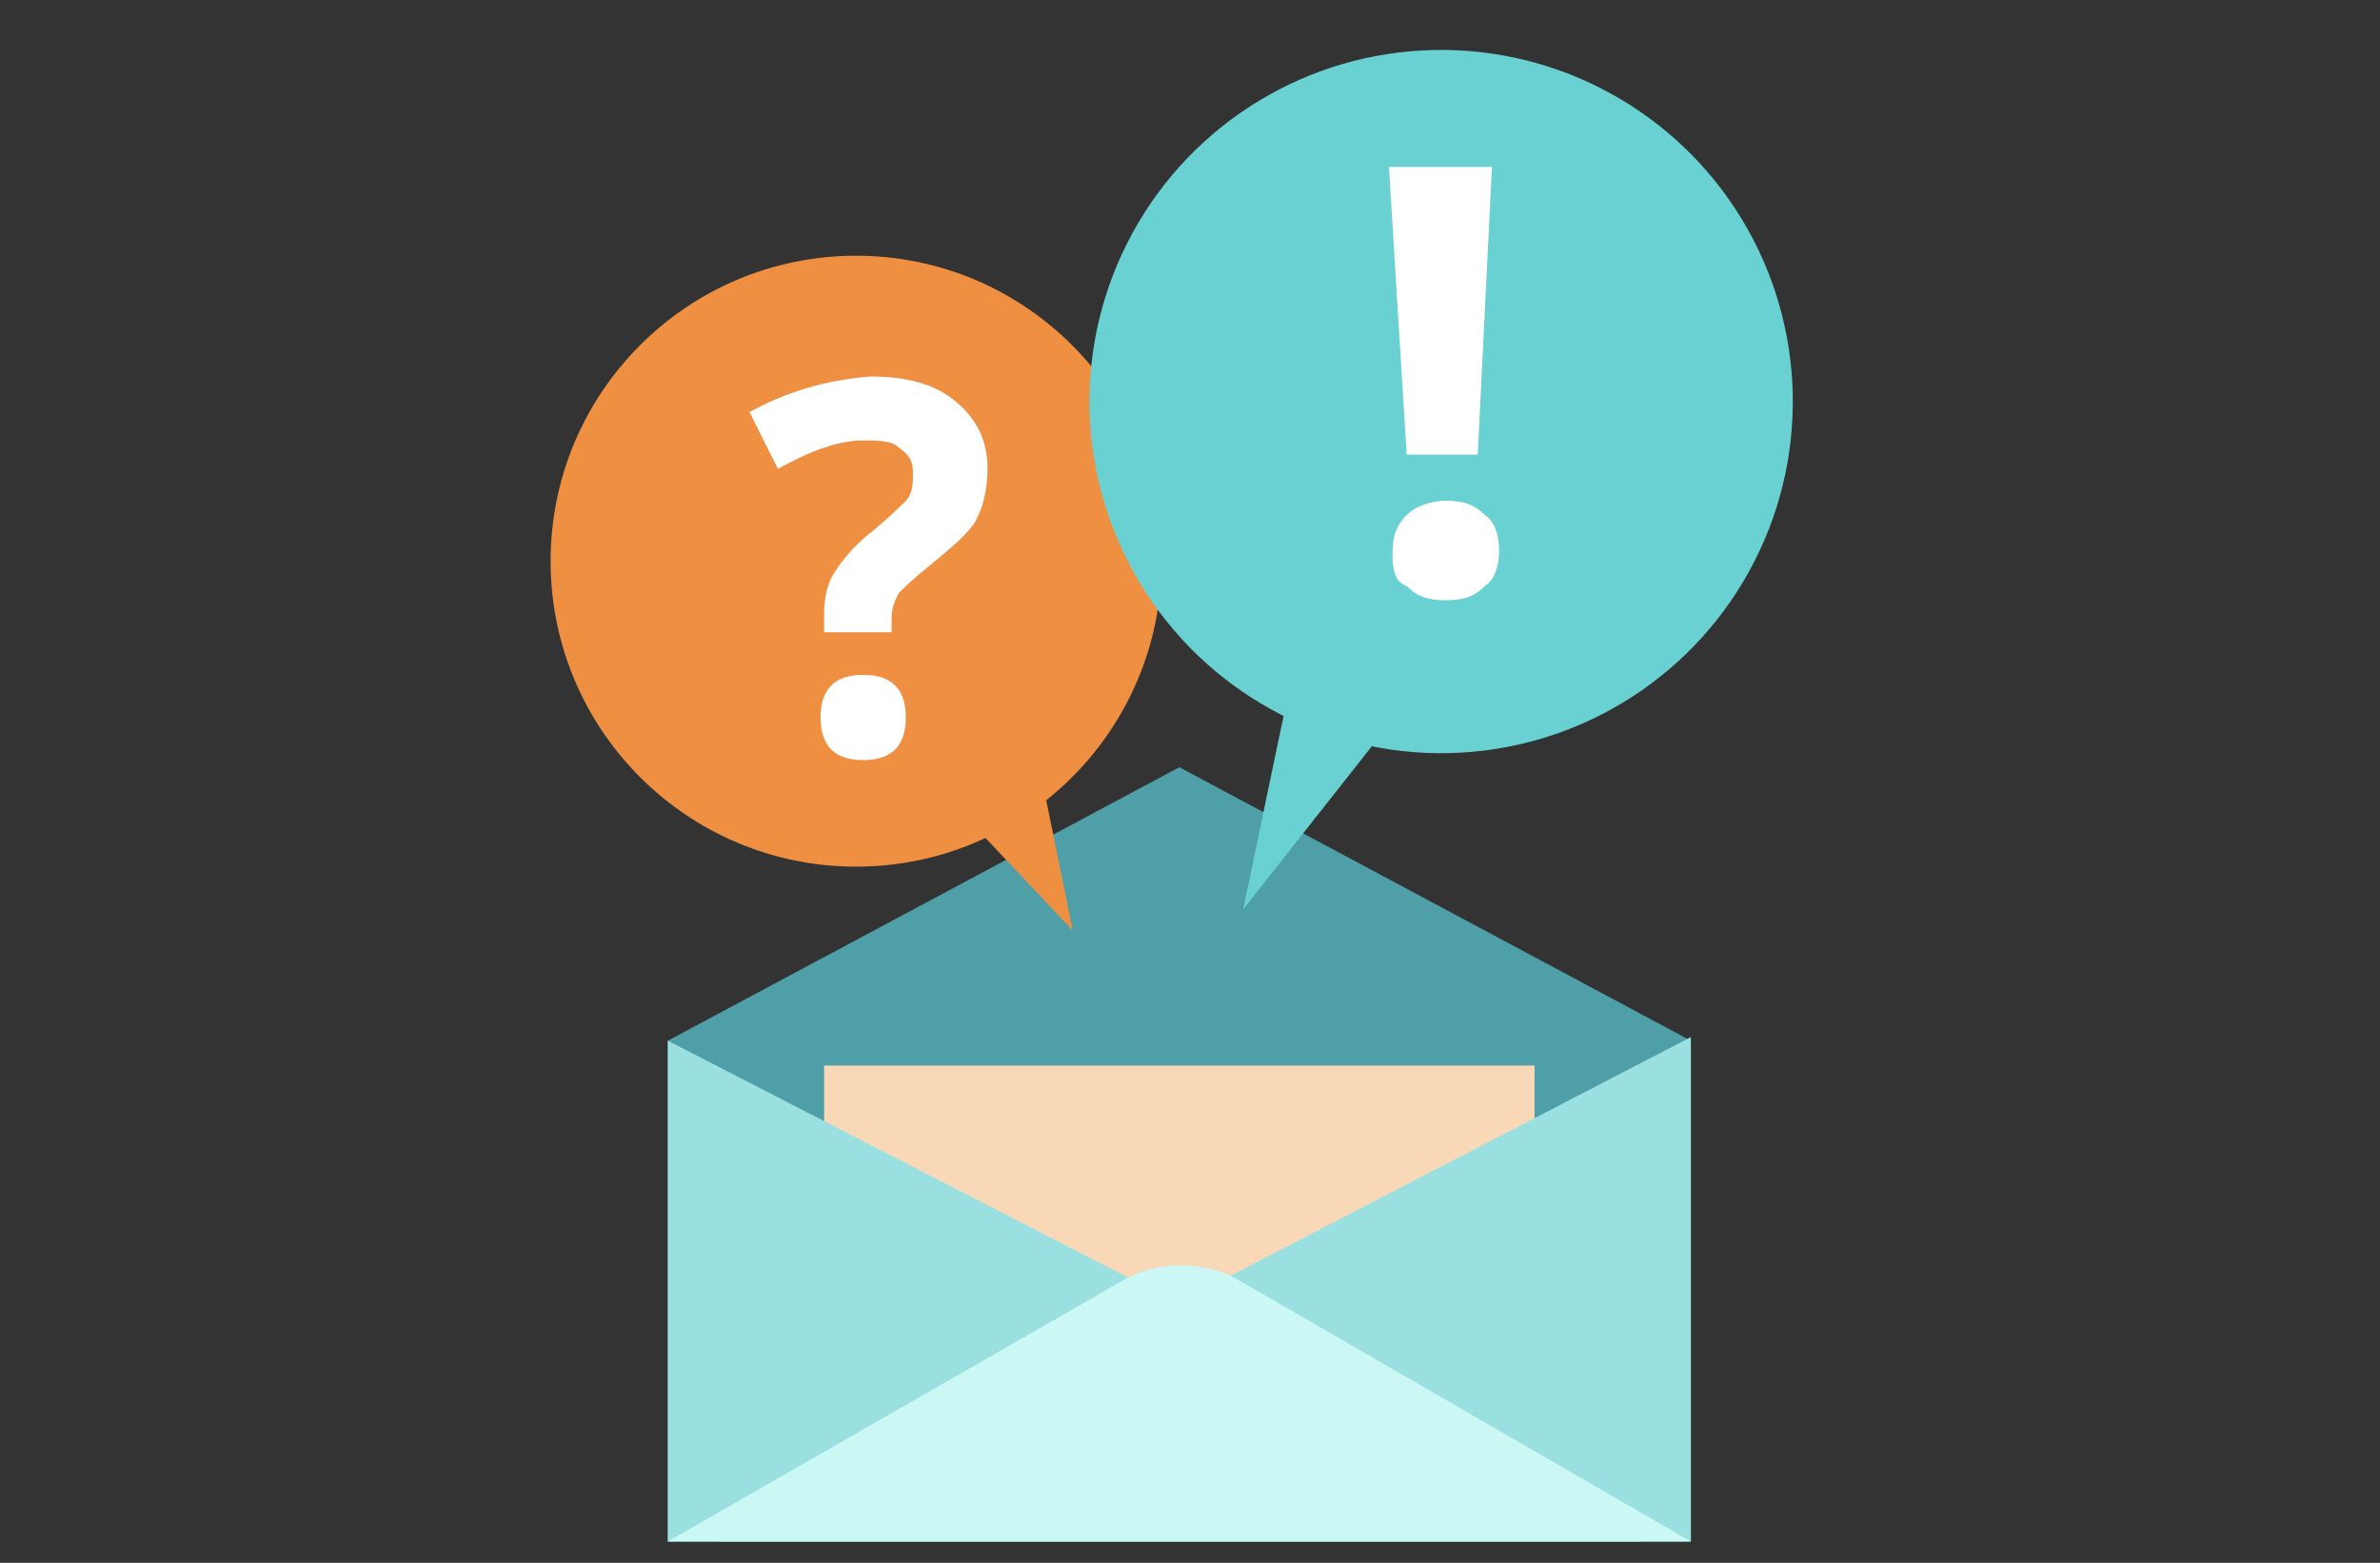
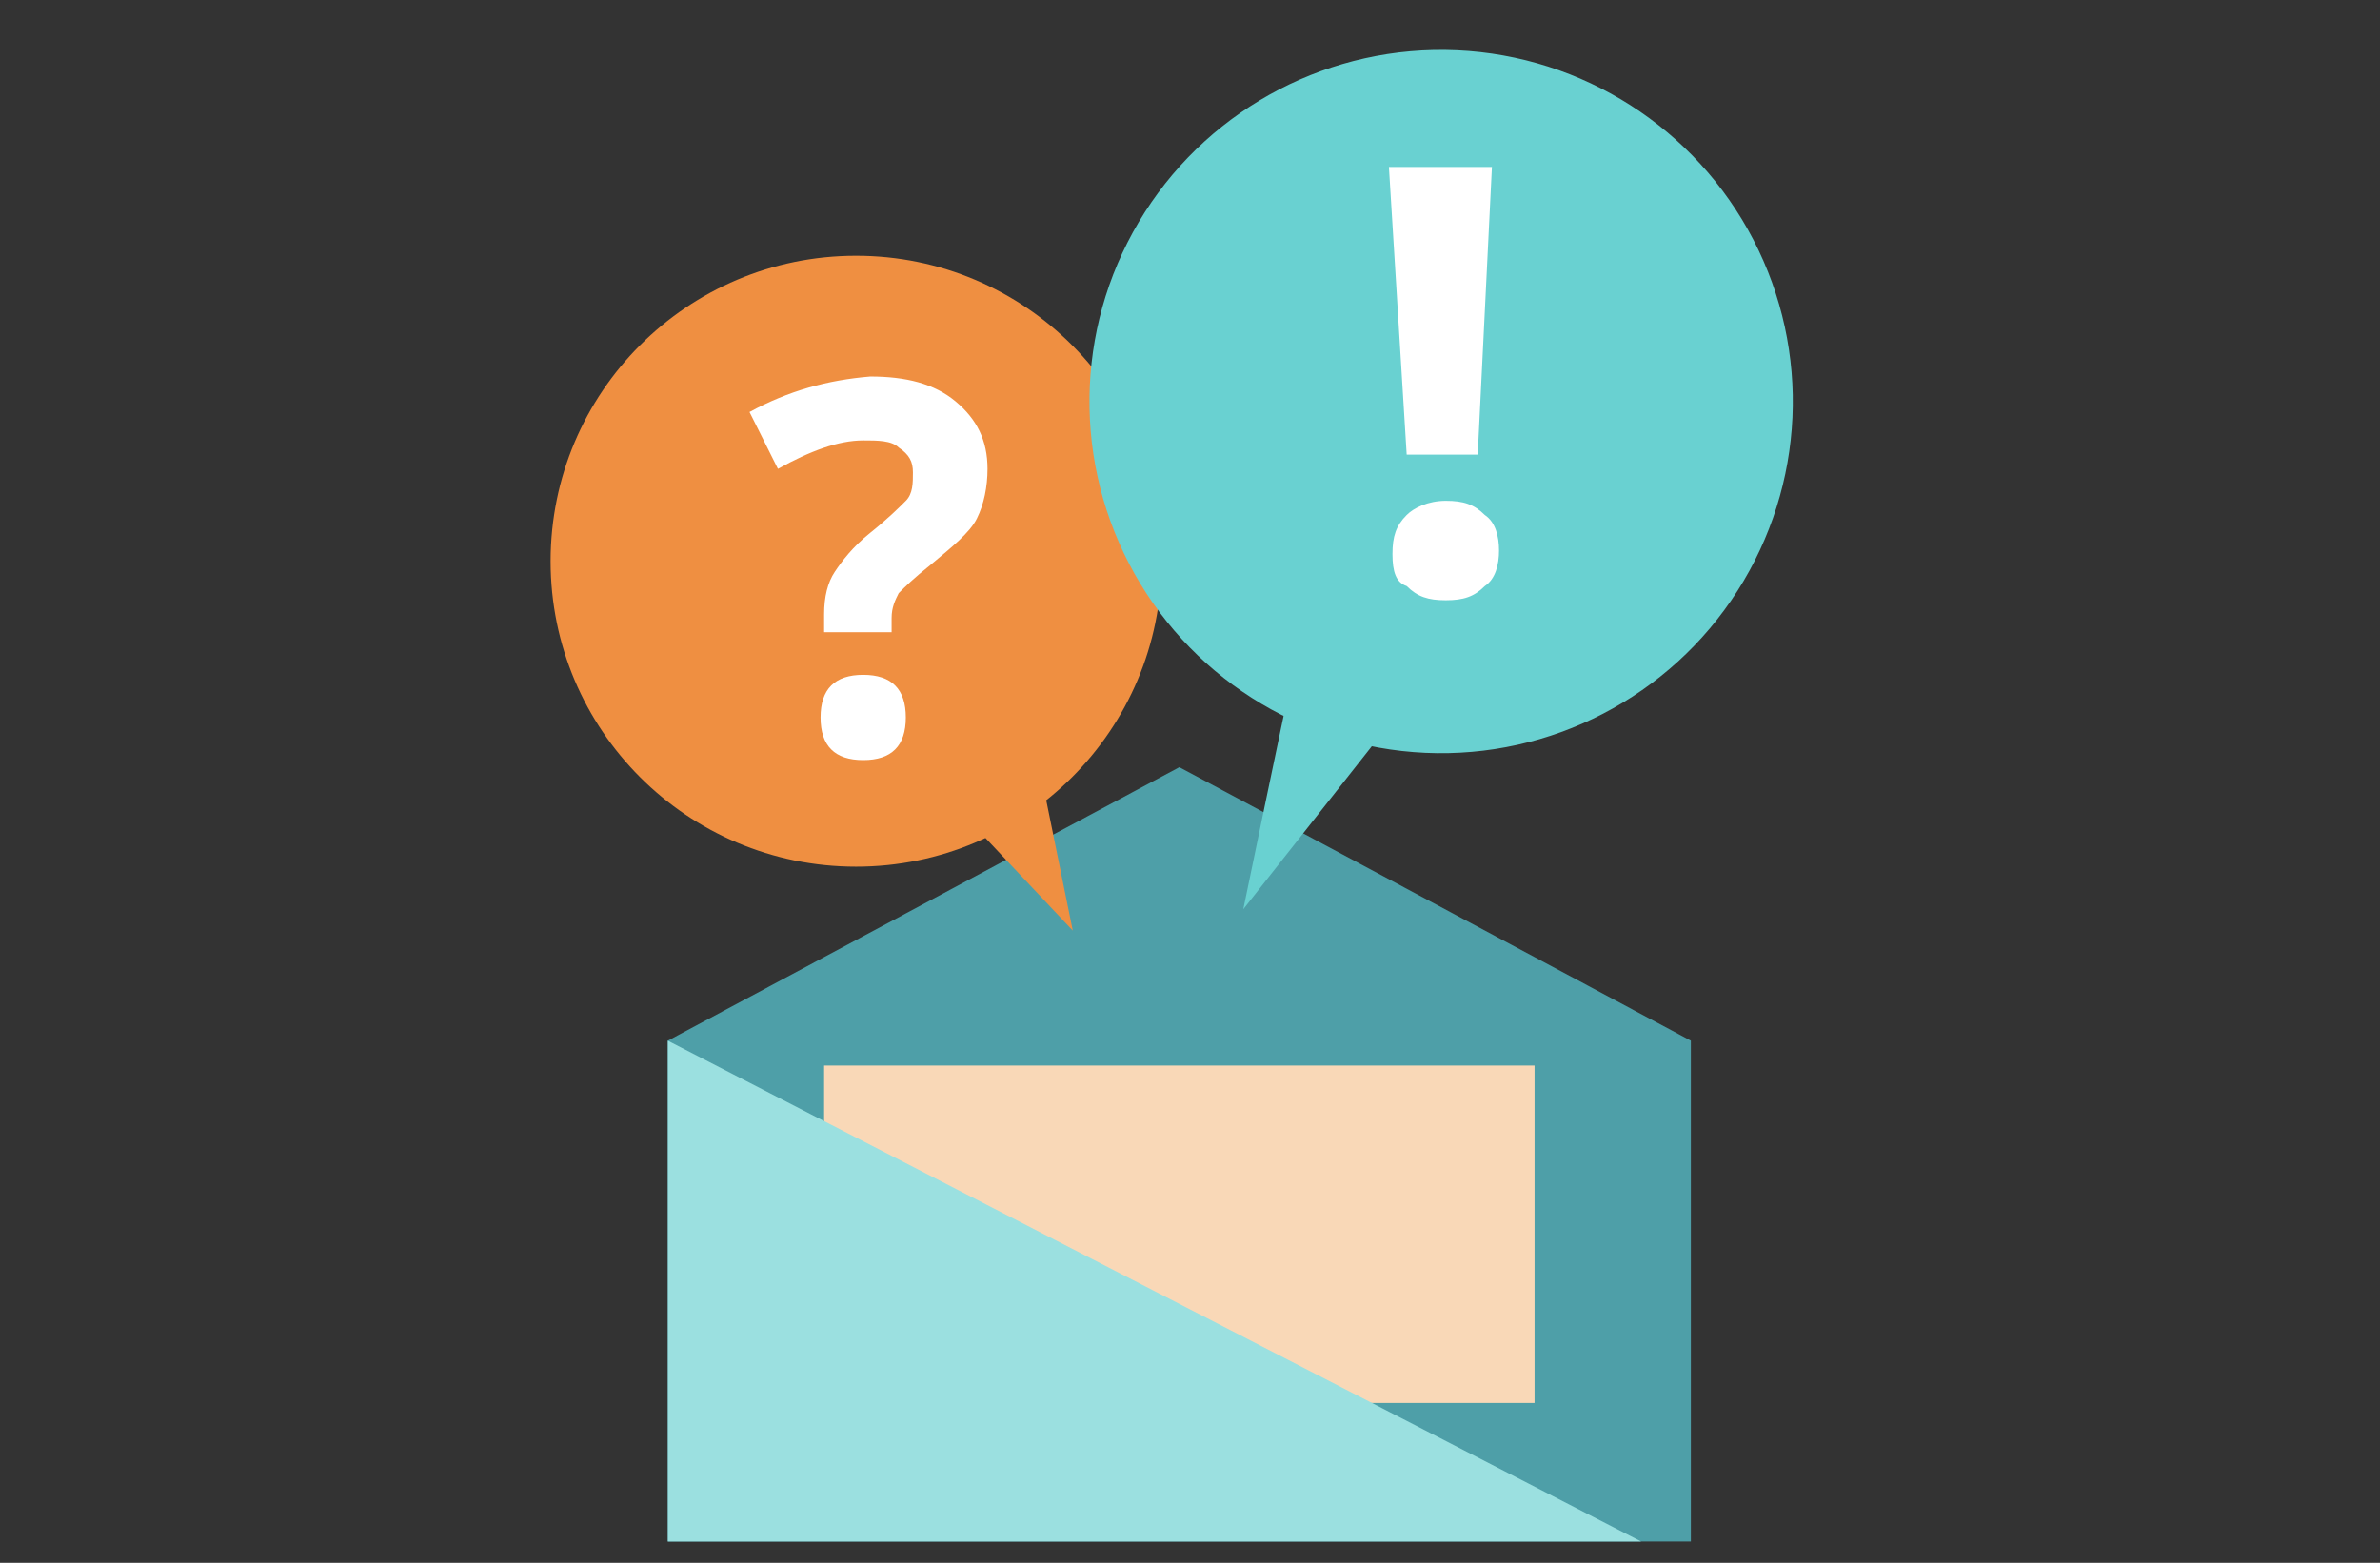
<svg xmlns="http://www.w3.org/2000/svg" version="1.1" id="Layer_1" x="0px" y="0px" viewBox="0 0 67 44" style="enable-background:new 0 0 67 44;" xml:space="preserve">
  <rect x="0" y="0" width="67" height="44" fill="#333333" stroke="none" />
  <style type="text/css">
	.st0{fill:#4E9FA8;}
	.st1{fill:#F9D8B7;}
	.st2{fill:#9BE0E0;}
	.st3{fill:#CBF7F5;}
	.st4{fill:#EF8F41;}
	.st5{fill:#FFFFFF;}
	.st6{fill:#69D1D1;}
</style>
  <g>
    <polygon class="st0" points="47.6,43.4 18.8,43.4 18.8,29.3 33.2,21.6 47.6,29.3  " />
    <rect x="23.2" y="30" class="st1" width="20" height="9.5" />
    <polygon class="st2" points="46.2,43.4 18.8,43.4 18.8,29.3  " />
-     <polygon class="st2" points="47.6,43.4 20.2,43.4 47.6,29.2  " />
-     <path class="st3" d="M47.6,43.4H18.8L31.7,36c0.9-0.5,2.2-0.5,3.1,0L47.6,43.4z" />
    <circle class="st4" cx="24.1" cy="15.8" r="8.6" />
    <g>
      <path class="st5" d="M23.2,17.8l0-0.5c0-0.5,0.1-0.9,0.3-1.2c0.2-0.3,0.5-0.7,1-1.1c0.5-0.4,0.8-0.7,1-0.9    c0.2-0.2,0.2-0.5,0.2-0.8c0-0.3-0.1-0.5-0.4-0.7c-0.2-0.2-0.6-0.2-1-0.2c-0.7,0-1.5,0.3-2.4,0.8l-0.8-1.6c1.1-0.6,2.2-0.9,3.4-1    c1,0,1.8,0.2,2.4,0.7c0.6,0.5,0.9,1.1,0.9,1.9c0,0.5-0.1,1-0.3,1.4c-0.2,0.4-0.7,0.8-1.3,1.3c-0.5,0.4-0.7,0.6-0.9,0.8    c-0.1,0.2-0.2,0.4-0.2,0.7l0,0.4L23.2,17.8z M23.1,20.2c0-0.4,0.1-0.7,0.3-0.9c0.2-0.2,0.5-0.3,0.9-0.3c0.4,0,0.7,0.1,0.9,0.3    c0.2,0.2,0.3,0.5,0.3,0.9c0,0.4-0.1,0.7-0.3,0.9c-0.2,0.2-0.5,0.3-0.9,0.3c-0.4,0-0.7-0.1-0.9-0.3C23.2,20.9,23.1,20.6,23.1,20.2z    " />
    </g>
    <ellipse transform="matrix(4.515647e-02 -0.999 0.999 4.515647e-02 27.448 51.355)" class="st6" cx="40.6" cy="11.3" rx="9.9" ry="9.9" />
    <g>
      <path class="st5" d="M39.2,15.6c0-0.5,0.1-0.8,0.4-1.1c0.2-0.2,0.6-0.4,1.1-0.4c0.5,0,0.8,0.1,1.1,0.4c0.3,0.2,0.4,0.6,0.4,1    c0,0.4-0.1,0.8-0.4,1c-0.3,0.3-0.6,0.4-1.1,0.4c-0.5,0-0.8-0.1-1.1-0.4C39.3,16.4,39.2,16.1,39.2,15.6z M41.6,12.8l-2,0l-0.5-8.1    l2.9,0L41.6,12.8z" />
    </g>
    <path class="st6" d="M36.3,19.4c-0.1,0.4-1.3,6.2-1.3,6.2l4.1-5.2L36.3,19.4z" />
    <polygon class="st4" points="26.9,22.7 30.2,26.2 29.1,20.8  " />
  </g>
</svg>